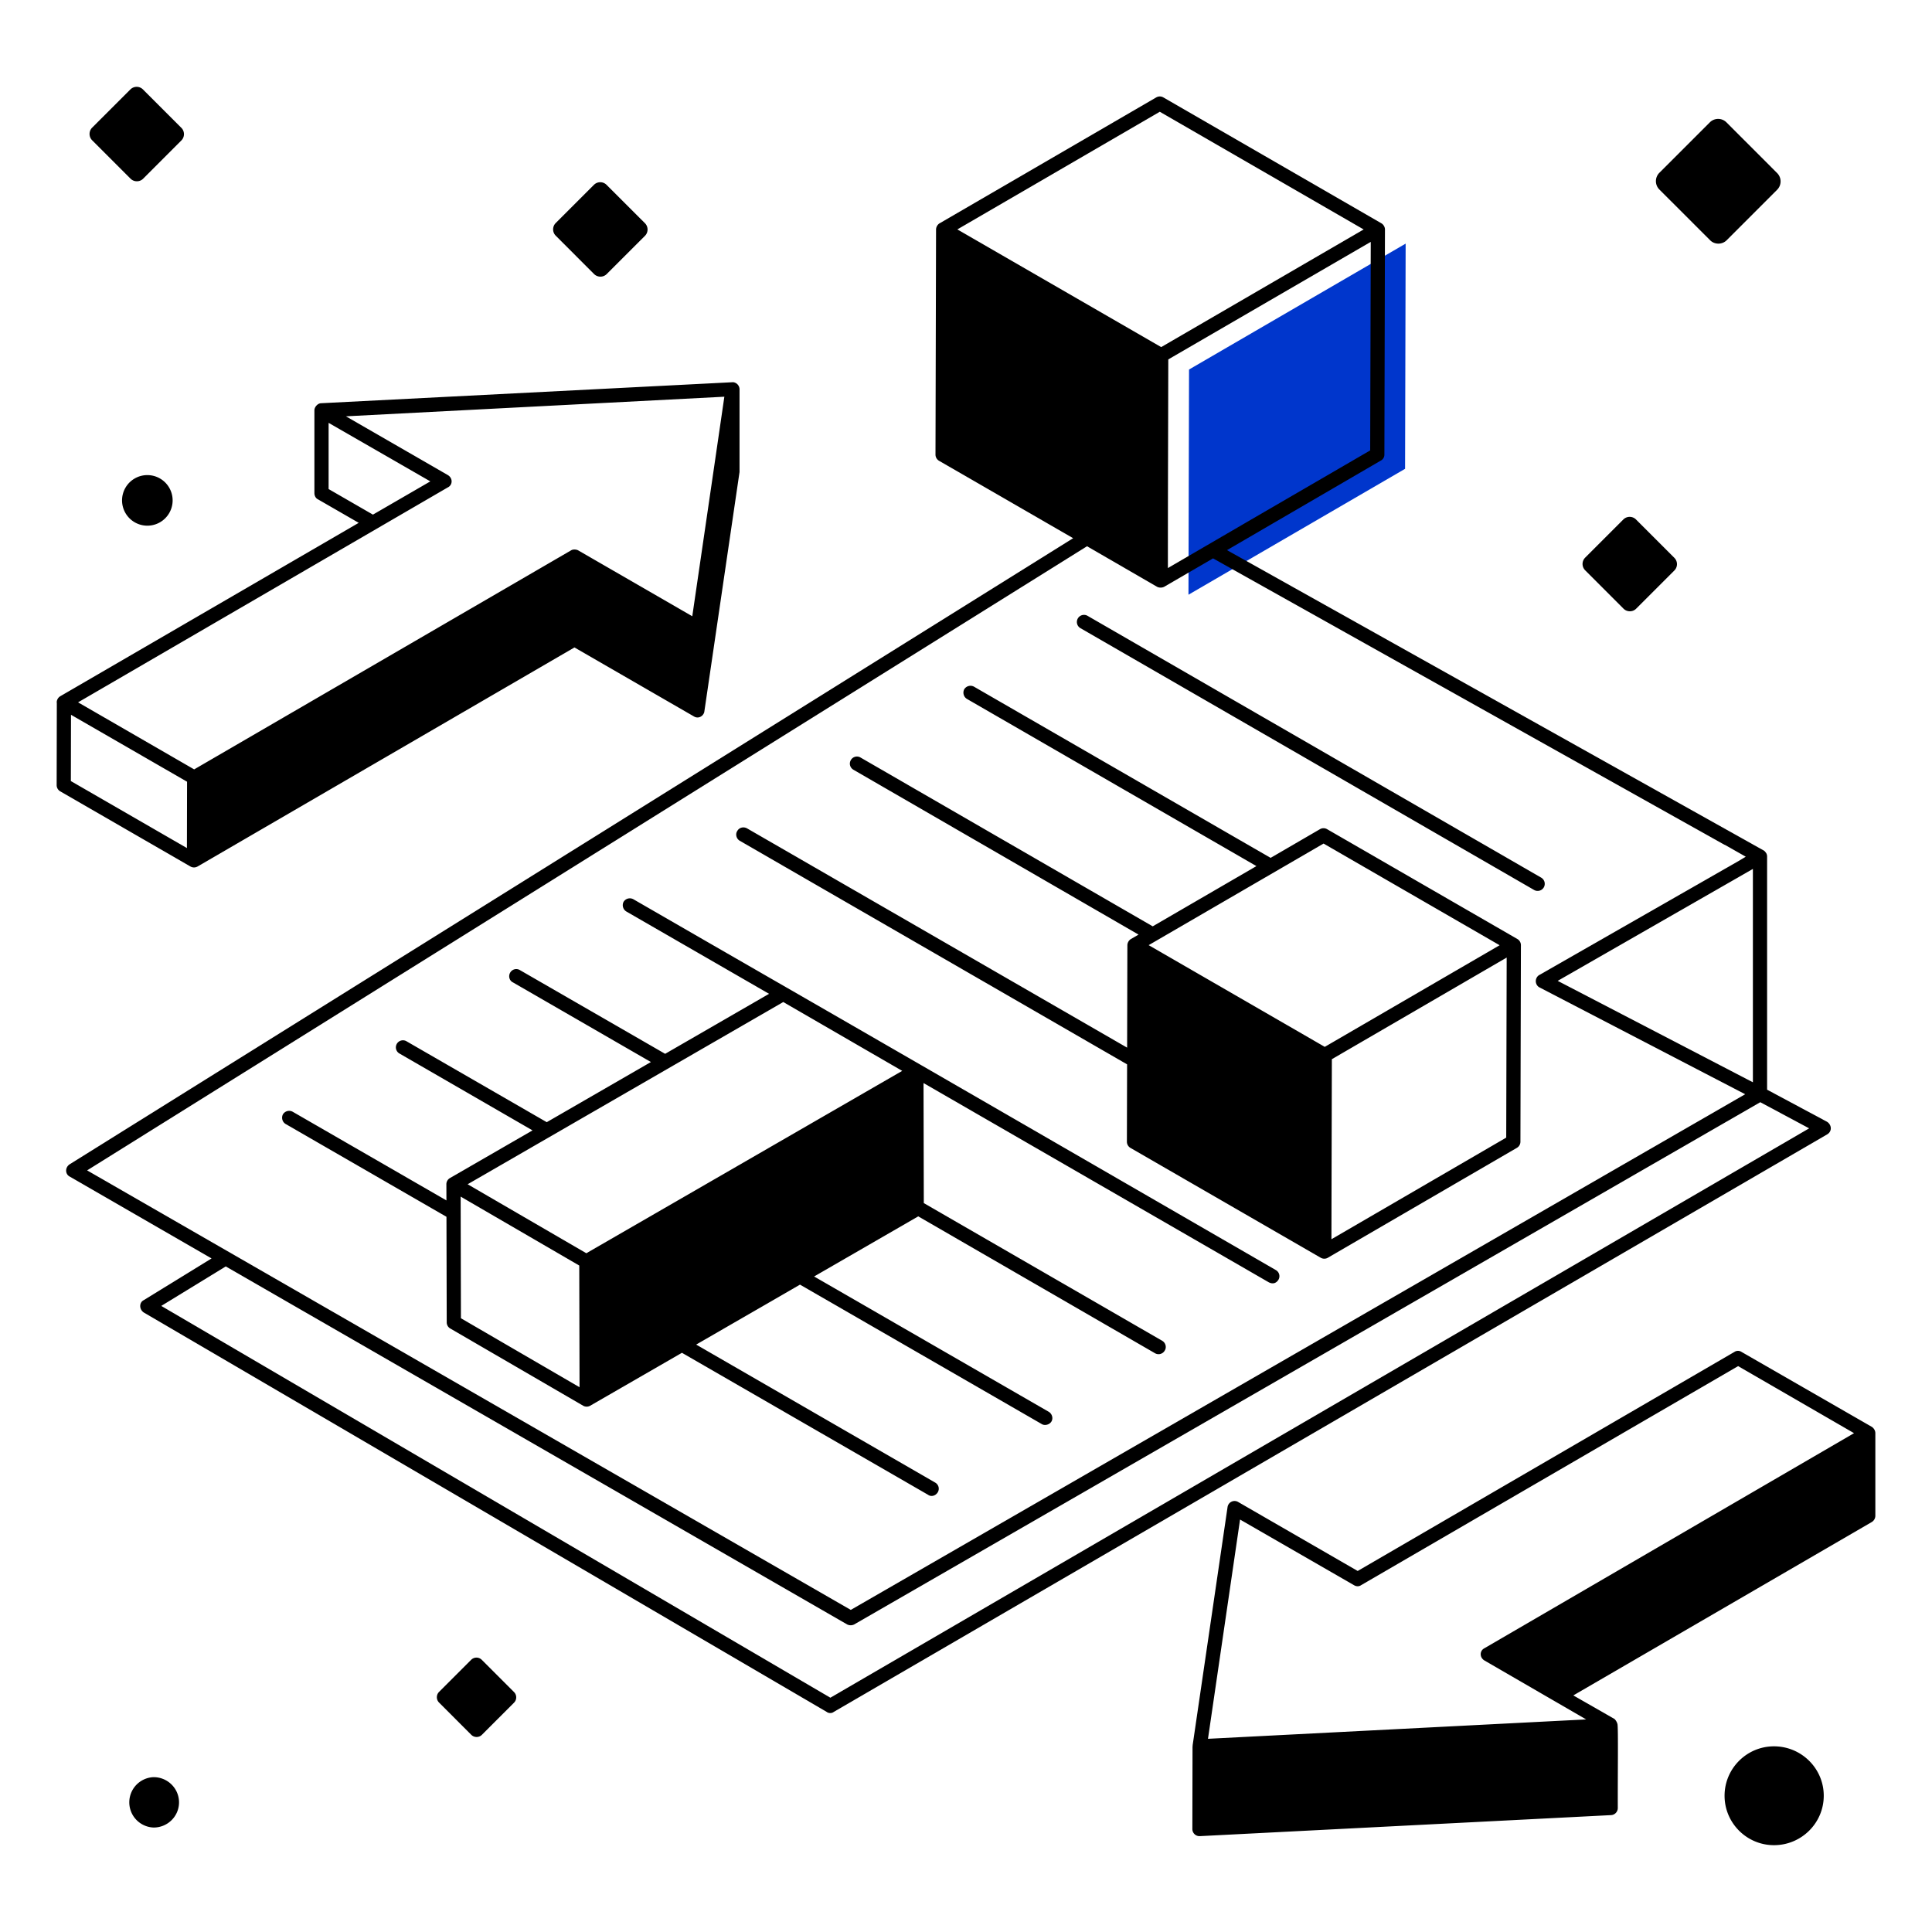
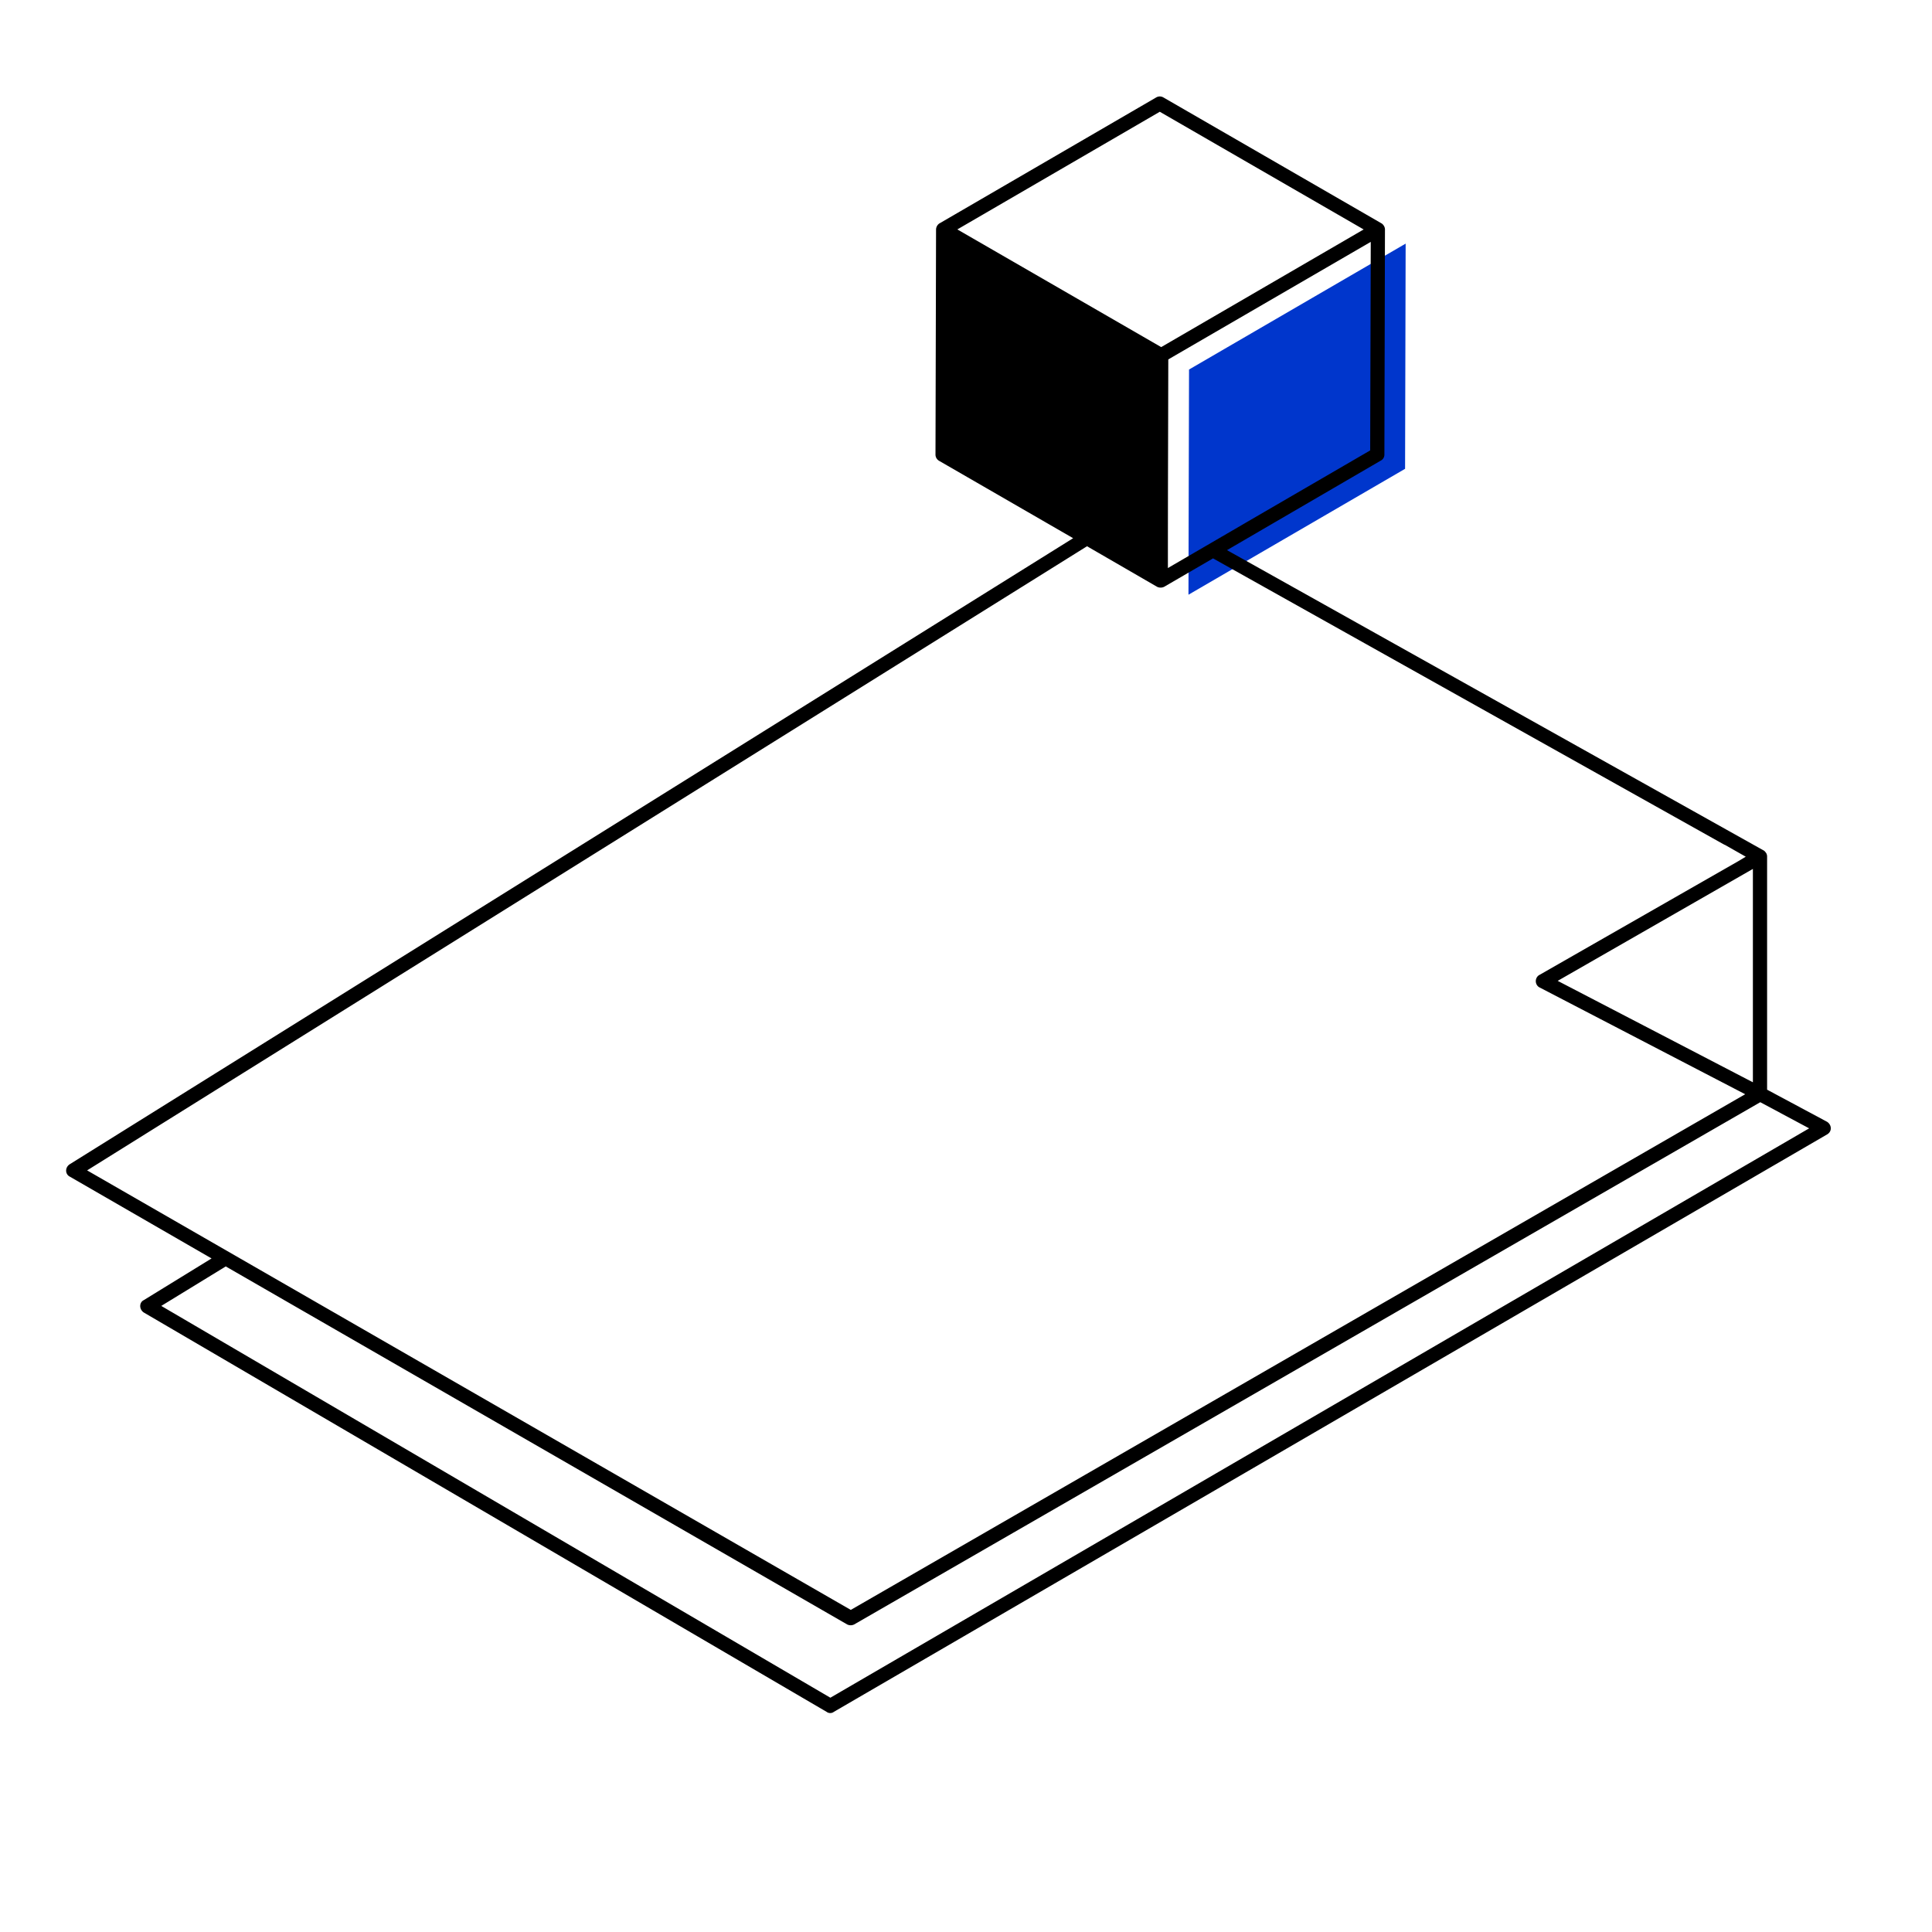
<svg xmlns="http://www.w3.org/2000/svg" viewBox="0 0 68 68">
  <path fill="#0036CC" d="m49.474 8.575-.02 7.926-7.624 4.431.02-7.926z" />
  <path d="m64.306 39.483-2.11-1.13v-8.21c0-.05-.02-.11-.05-.14a.235.235 0 0 0-.07-.07l-.02-.01-18.87-10.56 5.41-3.15c.08-.04.13-.12.13-.21l.02-7.93c0-.077-.05-.17-.126-.214l-7.675-4.431a.25.25 0 0 0-.25.001l-7.622 4.43h-.002a.266.266 0 0 0-.125.216L32.926 16c0 .09.048.173.125.218l4.72 2.725-35.325 22.04c-.17.122-.147.351.01.43l4.99 2.88-2.39 1.47c-.15.074-.171.307 0 .43l24.04 14.06a.2.2 0 0 0 .13.04c.04 0 .08-.01.12-.04l34.97-20.33c.18-.113.148-.341-.01-.44zm-2.61-1.39-6.87-3.57 6.87-3.94v7.51zm-13.47-22.24c-14.153 8.224 1.573-.915-7.12 4.14 0-3.003.008-4.16.014-7.343l7.126-4.137-.02 7.34zM40.82 3.933l7.176 4.143-7.126 4.141-7.175-4.142 7.125-4.141zM3.066 41.194 38.26 19.226l2.465 1.427c.08.04.175.037.25 0l1.72-1 18 10.08h.01l.74.42-.25.15-7.01 4.01c-.08.04-.13.13-.13.22s.05.18.13.22c13.822 7.18 2.009 1.043 7.24 3.76l-31.48 18.15-26.88-15.47zm26.16 18.56-23.55-13.79 2.27-1.39 21.87 12.6a.275.275 0 0 0 .25 0l31.89-18.38 1.72.92-34.45 20.04z" />
-   <path d="M53.995 31.324a.251.251 0 0 0 .342-.092.252.252 0 0 0-.092-.342l-15.967-9.215a.25.25 0 1 0-.25.434l15.967 9.215zM39.67 37.462l-.007 2.722c0 .09.048.173.125.218l6.698 3.867a.252.252 0 0 0 .25 0v-.001L53.39 40.4a.249.249 0 0 0 .124-.215l.017-6.917v-.001a.25.25 0 0 0-.125-.217l-6.697-3.866a.25.25 0 0 0-.25 0l-1.738 1.01-10.434-6.022a.258.258 0 0 0-.35.09c-.06.12-.02.27.1.34l10.185 5.882-3.65 2.12-10.285-5.942c-.12-.07-.27-.03-.34.09s-.03.27.09.34l10.036 5.803-.267.155h-.001a.266.266 0 0 0-.125.216l-.009 3.608-13.384-7.722c-.12-.06-.27-.03-.34.1-.07.11-.03.27.09.34l13.633 7.87zm13.344 2.578-6.152 3.577.002-1.085.013-5.252 6.153-3.577-.016 6.337zm-6.43-10.35 6.198 3.579-6.155 3.577-6.198-3.58 6.155-3.575zm-30.87 13.137.009 3.716c0 .09.048.171.124.215l4.677 2.718a.252.252 0 0 0 .25 0l3.228-1.862 8.665 4.999c.098.073.255.046.34-.09.07-.12.03-.27-.09-.34l-8.414-4.858 3.654-2.11 8.51 4.908c.085.056.258.04.34-.09.07-.12.02-.27-.09-.34l-8.263-4.765 3.665-2.116 8.338 4.82a.25.25 0 0 0 .34-.1c.07-.11.03-.27-.09-.34l-8.392-4.847-.01-4.225 12.152 7.013c.153.077.268.024.34-.09.07-.12.03-.27-.09-.34-19.898-11.502-14.727-8.5-22.61-13.05a.258.258 0 0 0-.35.09.26.26 0 0 0 .1.34l5.021 2.896-3.657 2.112-5.114-2.948c-.12-.07-.27-.03-.34.09s-.03.28.09.34l4.863 2.807-3.666 2.117-4.947-2.854a.249.249 0 0 0-.25.43l4.696 2.713-2.907 1.678a.25.25 0 0 0-.125.217l.002.57-5.406-3.118a.258.258 0 0 0-.35.09c-.06.12-.02.27.1.34l5.657 3.264zm16.041-5.136L20.637 44.11l-4.178-2.428 11.109-6.414 4.186 2.423zm-15.543 4.425 4.176 2.427.01 4.283-4.175-2.428-.01-4.282zM6.953 30.498h.001l13.265-7.71 4.21 2.431c.155.09.322-.012.359-.157l1.241-8.448v-2.926a.256.256 0 0 0-.225-.236l-14.498.74c-.122 0-.24.132-.24.25v2.91c0 .09.04.18.12.22l1.44.83-10.5 6.1a.26.26 0 0 0-.13.22c0 .006.004.01.004.016l-.006 2.896c0 .09.048.173.125.218l4.584 2.646a.252.252 0 0 0 .25 0zm4.613-13.285v-2.33l3.58 2.06-2.02 1.17-1.56-.9zm4.2-.06c.164-.083.181-.317 0-.43l-3.59-2.07 13.319-.69-.35 2.4-.779 5.327-4.016-2.319c-.051-.029-.173-.05-.254.002L6.834 27.08l-4.086-2.36 13.018-7.568zM2.499 25.158l4.085 2.356-.005 2.335-4.085-2.358.005-2.333zm63.387 25.065-4.59-2.64a.227.227 0 0 0-.25 0l-13.26 7.71-4.21-2.43a.249.249 0 0 0-.37.18l-1.23 8.39c0 .005.004.009.004.014 0 .006-.007.01-.007.017l-.006 2.911c0 .138.11.251.25.251h.013l14.473-.74a.25.25 0 0 0 .238-.249c-.004-1.228.019-2.785-.011-2.952a.398.398 0 0 0-.104-.182l-1.45-.83 10.5-6.1a.26.26 0 0 0 .13-.22v-2.91c0-.09-.05-.17-.12-.22zM55.827 60.518l-13.31.682 1.129-7.717 4.01 2.31c.08.05.18.05.25 0l13.27-7.71 4.08 2.36-13.01 7.57c-.164.082-.183.316 0 .43l3.581 2.075zm6.611.947c-.958 0-1.739.78-1.739 1.74 0 .958.78 1.739 1.74 1.739.966 0 1.751-.78 1.751-1.74 0-.959-.785-1.739-1.752-1.739zm-5.296-40.042c.06.06.14.092.223.092a.31.31 0 0 0 .223-.092l1.344-1.344a.315.315 0 0 0 0-.445l-1.35-1.35a.315.315 0 0 0-.446 0l-1.343 1.343a.315.315 0 0 0 0 .446l1.349 1.35zM20.909 9.645c.06.06.14.092.224.092a.31.31 0 0 0 .222-.092L22.7 8.301a.315.315 0 0 0 0-.445l-1.351-1.35a.314.314 0 0 0-.445 0L19.56 7.85a.315.315 0 0 0 0 .445l1.349 1.35zM16.957 58.42a.264.264 0 0 0-.374 0l-1.13 1.13a.265.265 0 0 0 0 .374l1.134 1.135c.051.05.117.077.188.077s.138-.027.187-.077l1.13-1.13a.265.265 0 0 0 0-.374l-1.135-1.135zM4.594 6.288a.31.31 0 0 0 .223.092.31.31 0 0 0 .223-.092l1.343-1.344a.315.315 0 0 0 0-.445l-1.35-1.35a.313.313 0 0 0-.445 0L3.244 4.492a.316.316 0 0 0 0 .446l1.35 1.35zm-.298 11.324a.89.89 0 0 0 1.78 0 .89.89 0 0 0-1.78 0zM5.408 62.55a.887.887 0 0 0 0 1.773c.493 0 .893-.397.893-.886s-.4-.887-.893-.887zm54.78-54.097c.077.08.183.122.294.122s.216-.043.294-.122l1.773-1.774a.416.416 0 0 0 0-.588l-1.782-1.783a.413.413 0 0 0-.588 0l-1.775 1.774a.417.417 0 0 0 0 .588l1.784 1.783z" />
</svg>